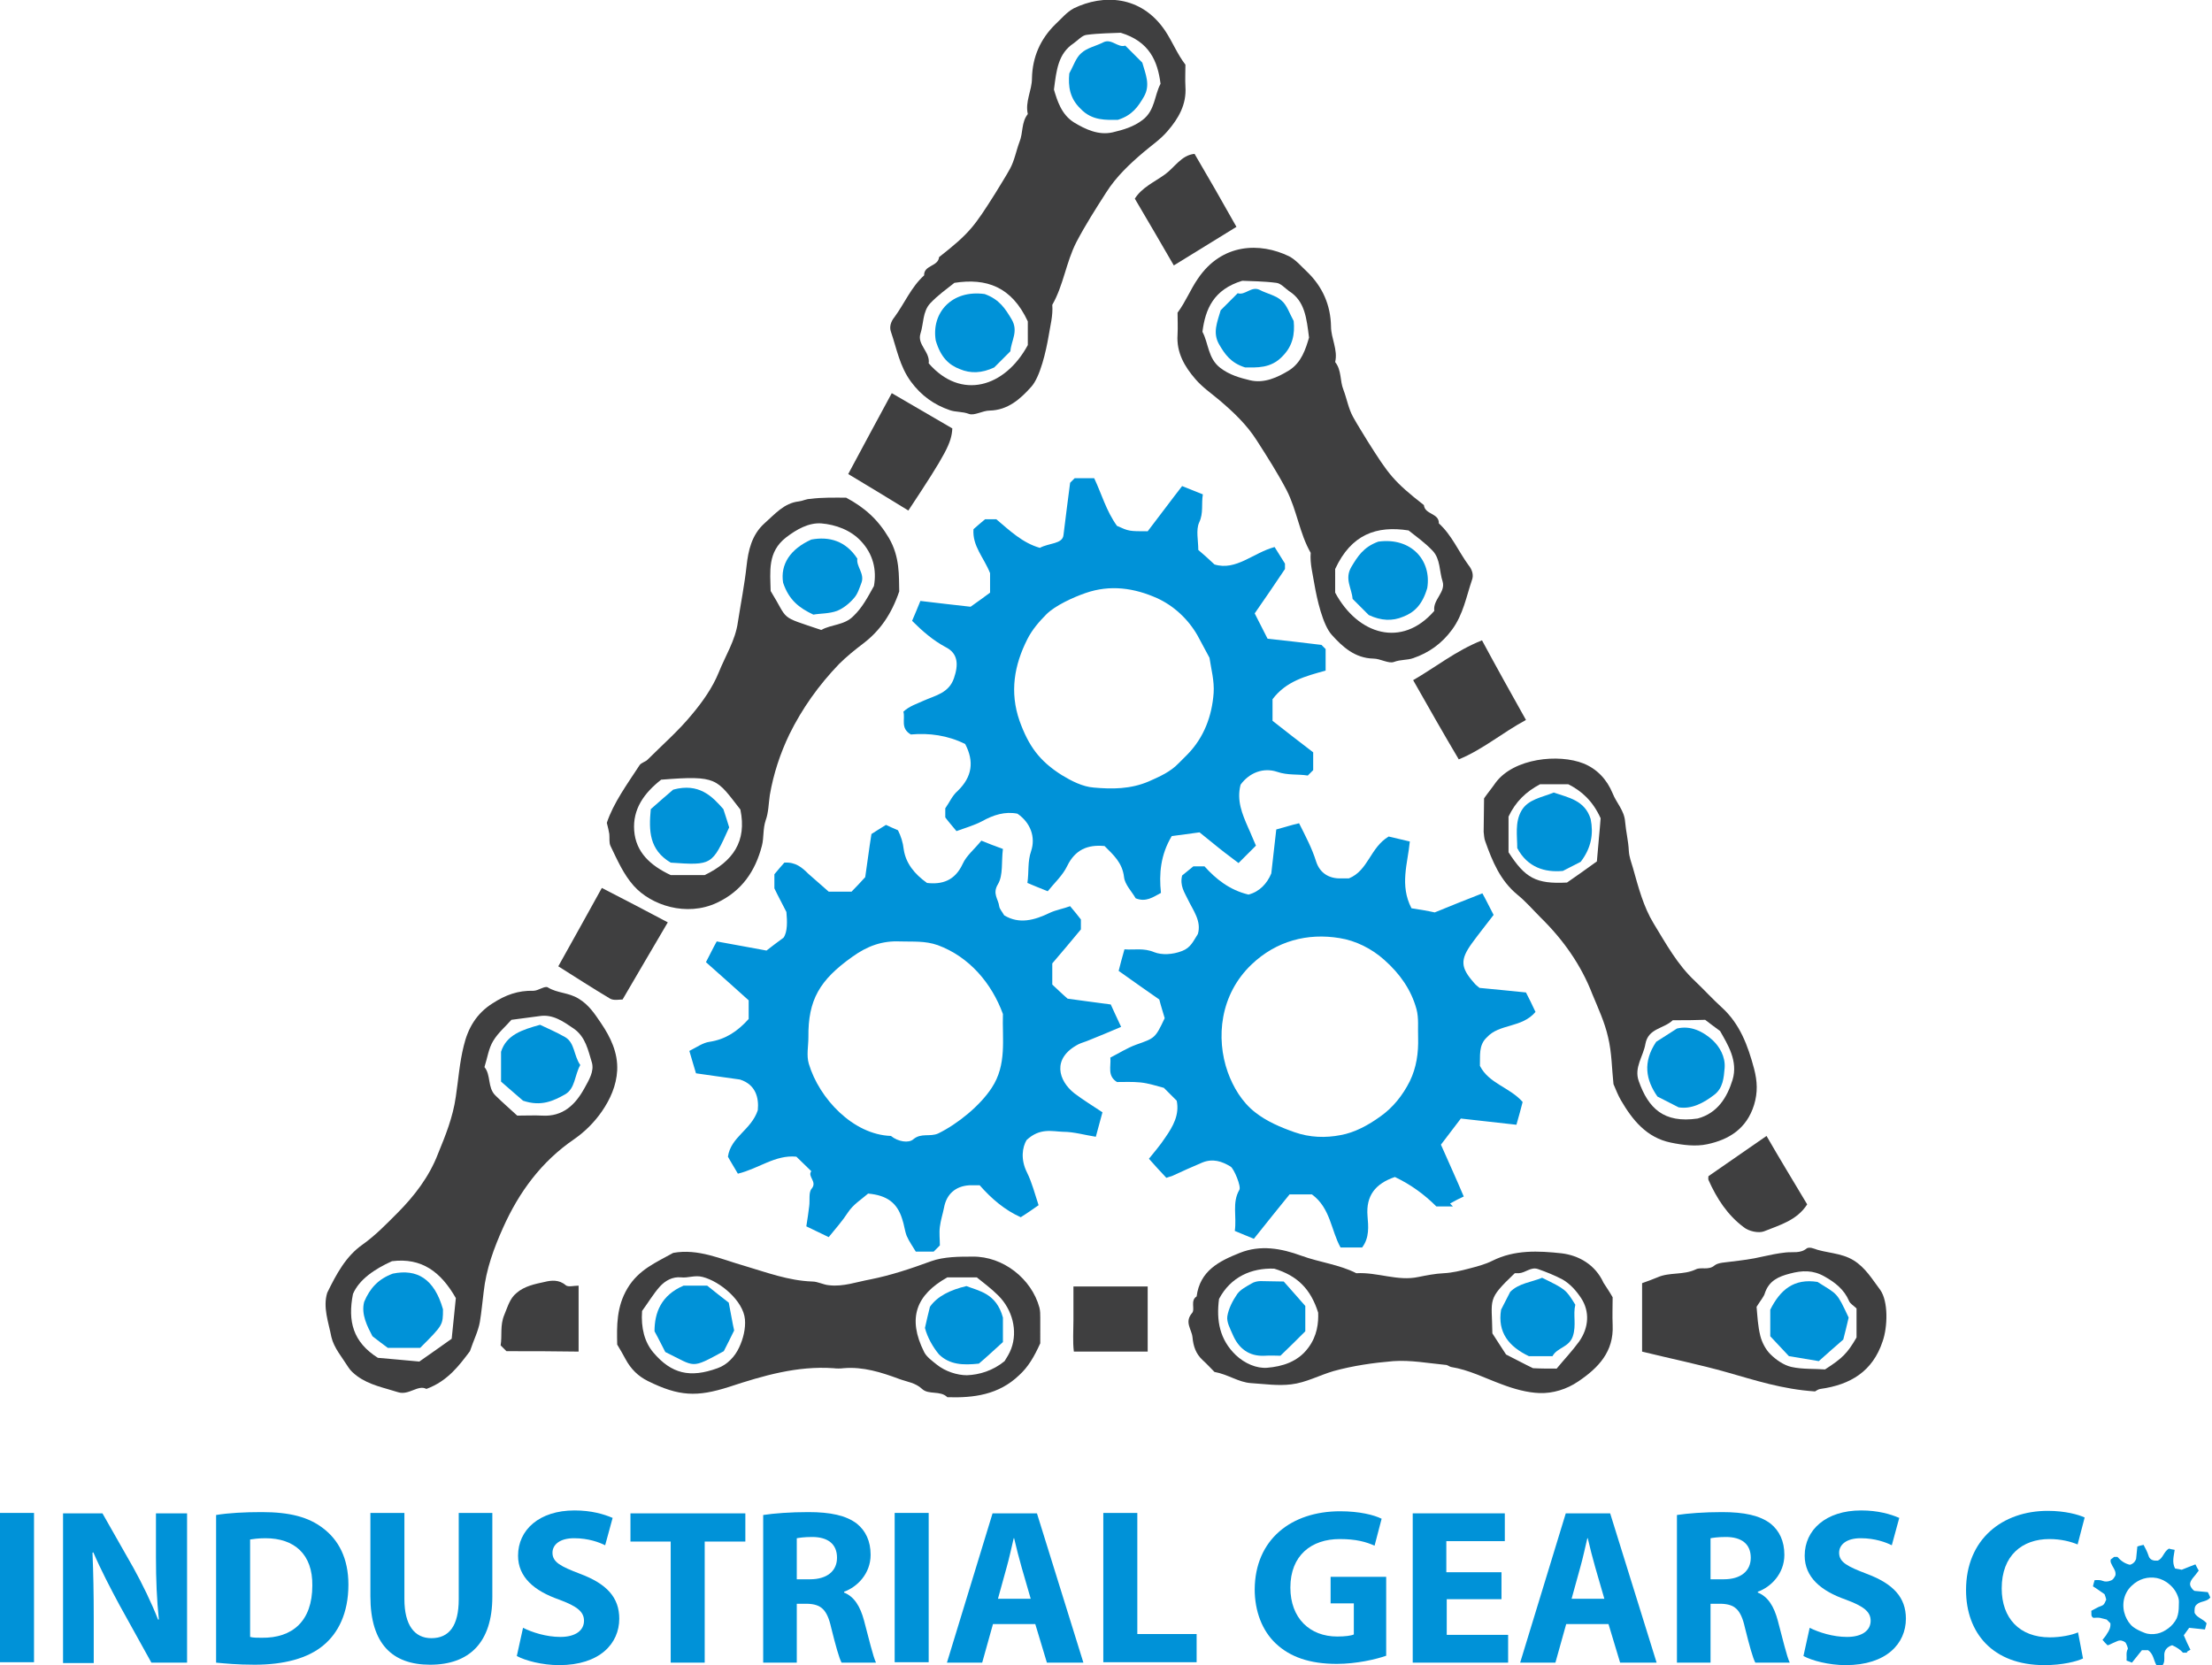
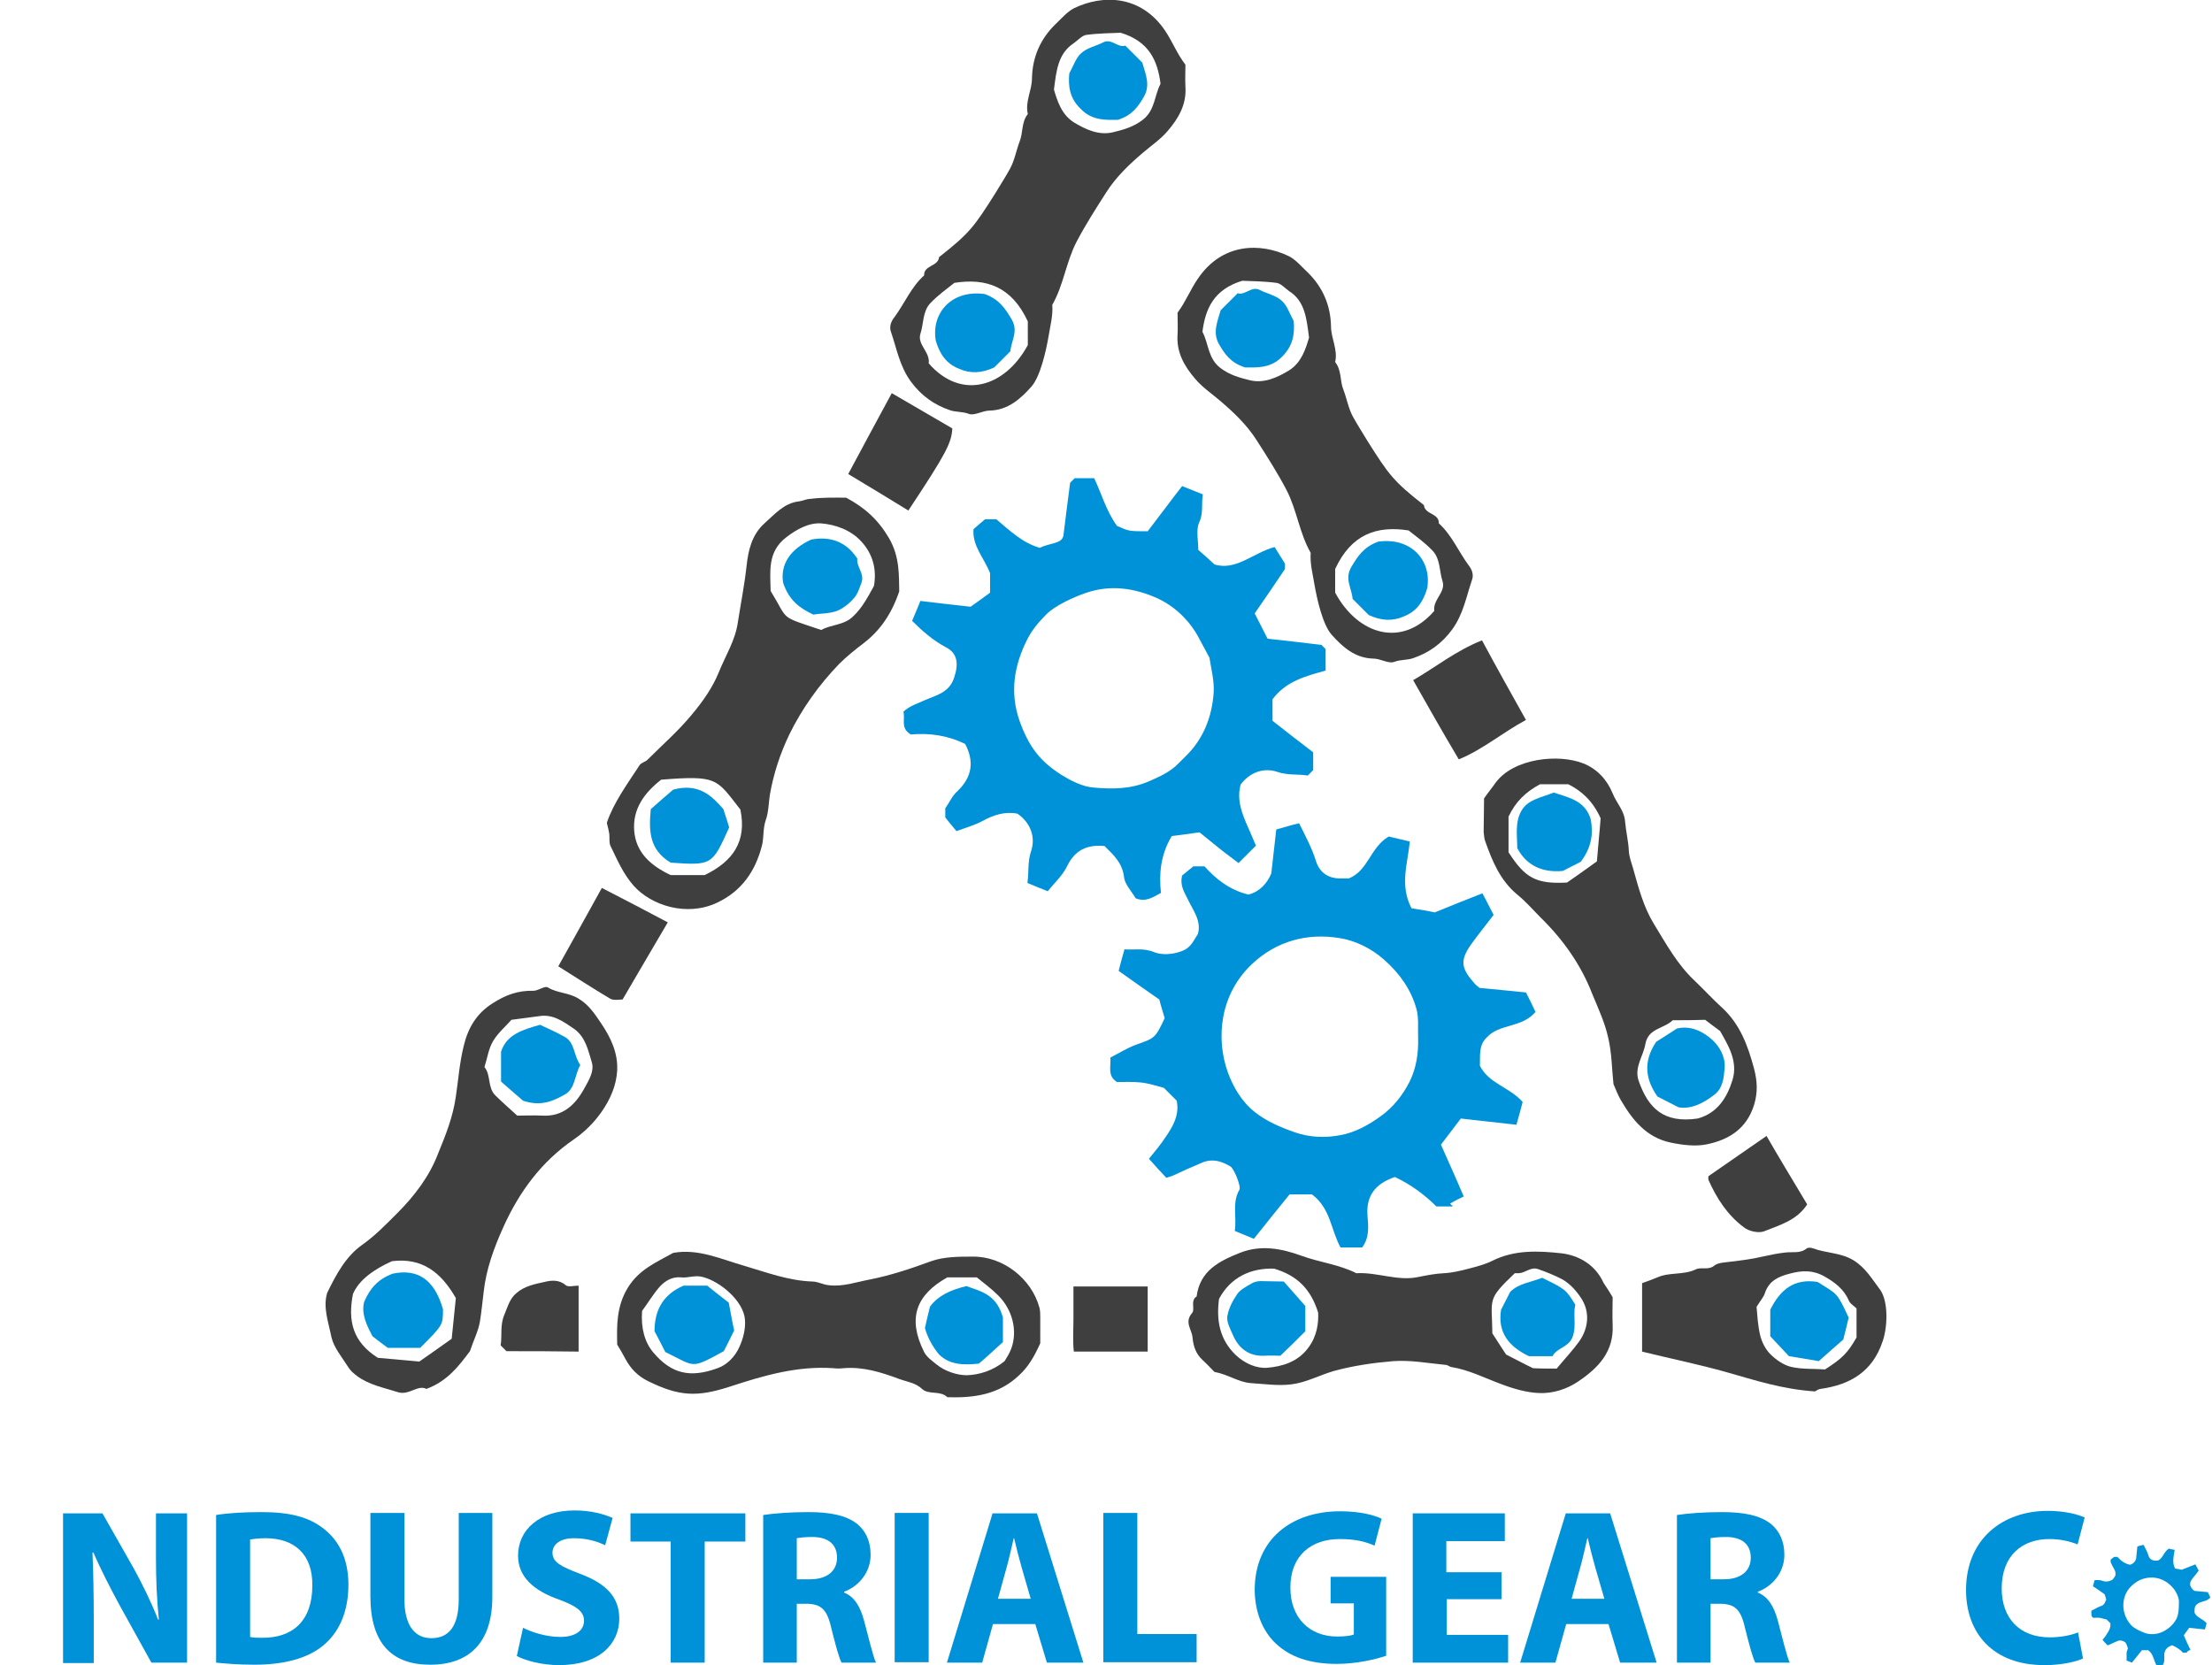
<svg xmlns="http://www.w3.org/2000/svg" version="1.1" id="Layer_1" x="0px" y="0px" viewBox="0 0 533.3 401.5" style="enable-background:new 0 0 533.3 401.5;" xml:space="preserve">
  <style type="text/css">
	.st0{fill:#FFFFFF;}
	.st1{fill:none;stroke:#000000;stroke-width:2;stroke-linecap:round;stroke-linejoin:round;stroke-miterlimit:10;}
	.st2{fill:#3F3F40;}
	.st3{fill:#0092D8;}
	.st4{fill:#E9E9E9;}
</style>
  <g>
    <path class="st2" d="M283.9,75.4c0,1.7,0.1,3.5,0,5.3c-0.3,4.3,1.7,7.7,4.3,10.7c1.7,2,3.8,3.4,5.8,5.1c3.3,2.8,6.6,5.9,9,9.7   c2.5,3.9,5,7.8,7.2,12c2.5,4.9,3.1,10.4,5.8,15.1c-0.2,2.6,0.5,5.1,0.9,7.6c0.6,3.5,2,9.8,4.2,12.2c2.6,2.9,5.6,5.6,10,5.7   c1.7,0,3.7,1.3,5,0.8c1.6-0.6,3.2-0.4,4.6-0.9c3.8-1.3,6.9-3.5,9.4-6.9c2.7-3.7,3.4-7.9,4.8-12c0.4-1.1,0.1-2.4-0.9-3.6   c-2.4-3.3-4-7.2-7.1-10c0.1-2.5-3.4-2.1-3.6-4.4c-7.4-5.8-8.5-7.4-13.5-15.3c-1.2-2-2.5-4-3.6-6c-1.1-2-1.5-4.4-2.3-6.5   c-0.9-2.2-0.4-4.7-2-6.7c0.7-3-1-5.7-1-8.6c-0.1-5.1-2-9.5-5.7-13.1c-1.4-1.3-2.7-2.9-4.4-3.8c-7-3.4-16.2-3.2-22,5.4   C287,69.8,285.9,72.7,283.9,75.4z M321.9,137.2c3.9-8.4,10-10.5,17.7-9.3c1.9,1.5,4,3,5.8,4.9c1.9,2,1.6,5,2.4,7.4   c0.8,2.6-2.4,4.4-2,7.1c-7.8,9-18.4,5.8-23.9-4.4C321.9,140.8,321.9,138.6,321.9,137.2z M315.6,81.4c-0.8,2.7-1.8,6-4.8,7.9   c-2.8,1.7-6,3.2-9.4,2.4c-2.5-0.6-5-1.3-7.2-3c-3-2.3-2.8-5.9-4.3-8.7c0.7-5.5,2.7-10.2,9.6-12.3c2,0.1,5.2,0.1,8.2,0.5   c1.1,0.1,2.1,1.3,3.1,2C314.6,72.6,315,76.7,315.6,81.4z" />
    <path class="st3" d="M332.3,130.6c-3.6,1.3-5,3.6-6.5,6.1c-1.7,2.9,0.1,5.1,0.3,7.7c1.4,1.4,2.8,2.8,3.9,3.9c3,1.4,5.7,1.5,8.3,0.4   c2.6-1,4.6-2.8,5.8-6.9C345.2,135.1,340.2,129.5,332.3,130.6z" />
    <path class="st3" d="M311.9,77.4c-1-1.8-1.6-3.8-2.9-4.9c-1.4-1.3-3.6-1.7-5.3-2.6c-2-1-3.5,1.4-5.3,0.8c-1.5,1.5-2.9,2.9-4.1,4.1   c-0.8,2.8-2,5.4-0.4,8.2c1.4,2.4,2.8,4.5,6.3,5.6c2.7,0,6.2,0.3,9-2.7C311.7,83.4,312.2,80.5,311.9,77.4z" />
-     <path class="st3" d="M199.8,215c2.1,0,3.7,0,5.5,0c1.1-1.1,2.2-2.3,3.3-3.5c0.5-3.3,0.9-6.7,1.5-10.4c0.8-0.5,2-1.3,3.5-2.2   c0.8,0.4,1.8,0.8,2.9,1.3c0.7,1.4,1.2,2.9,1.4,4.7c0.5,3.2,2.5,5.8,5.6,8c3.6,0.4,6.7-0.5,8.6-4.6c0.9-2,2.8-3.5,4.5-5.6   c1.5,0.6,3.2,1.3,5.2,2c-0.4,3.1,0.1,6.3-1.2,8.5c-1.4,2.3,0.1,3.6,0.3,5.3c0.1,0.7,0.7,1.3,1.2,2.2c3.6,2.2,7.3,1.2,11-0.6   c1.5-0.7,3.3-1,4.9-1.6c0.9,1.1,1.7,2,2.6,3.2c0,0.5,0,1.5,0,2.4c-2.3,2.8-4.6,5.5-6.9,8.2c0,1.7,0,3.3,0,5.1   c1.1,1,2.3,2.2,3.7,3.4c3.1,0.4,6.4,0.9,10.4,1.4c0.6,1.3,1.4,3.1,2.5,5.4c-2.8,1.2-5.2,2.2-7.7,3.2c-0.9,0.4-1.8,0.6-2.6,1   c-6.5,3.4-4.8,8.8-1,11.8c2.1,1.6,4.4,3,6.8,4.6c-0.5,1.9-1,3.6-1.6,5.9c-2.6-0.4-5.3-1.2-7.9-1.2c-2.7-0.1-5.6-1-8.8,2   c-1,1.7-1.5,4.6,0.1,7.8c1.2,2.4,1.9,5.2,2.8,7.9c-1.3,0.9-2.7,1.9-4.3,2.9c-3.8-1.7-7-4.4-9.9-7.7c-0.8,0-1.7,0-2.5,0   c-3.3,0.2-5.5,2.1-6.1,5.4c-0.3,1.5-0.8,3-1,4.6c-0.2,1.5,0,3,0,4.5c-0.5,0.5-1,1-1.5,1.5c-1.3,0-2.6,0-4.3,0   c-0.7-1.2-1.6-2.4-2.2-3.8c-0.5-1.3-0.6-2.7-1.1-4.1c-1.2-3.9-3.7-5.7-8.2-6.1c-1.6,1.4-3.6,2.6-4.9,4.6c-1.3,2-2.9,3.8-4.6,5.9   c-1.9-0.9-3.5-1.7-5.4-2.6c0.3-1.8,0.5-3.3,0.7-4.9c0.2-1.4-0.2-3.3,0.6-4.2c1.4-1.7-1.1-2.9-0.1-4.2c-1.2-1.2-2.4-2.3-3.6-3.5   c-5.1-0.5-9.1,2.9-14.1,4.1c-0.8-1.4-1.7-2.8-2.4-4.1c0.7-4.8,5.6-6.4,7.2-11.2c0.3-3-0.5-6.2-4.3-7.4c-3.7-0.5-7-1-10.6-1.5   c-0.5-1.6-1-3.4-1.6-5.4c1.8-0.9,3.3-2,4.9-2.2c3.9-0.6,6.8-2.6,9.4-5.5c0-1.3,0-2.8,0-4.5c-3.2-2.9-6.6-5.9-10.3-9.2   c0.9-1.7,1.7-3.4,2.6-5c4.3,0.8,8.3,1.5,12,2.2c1.3-1,2.3-1.8,4.1-3.1c1-1.4,0.9-4,0.7-6.2c-1-2-1.9-3.6-2.9-5.7c0-0.9,0-2.2,0-3.4   c0.9-1.1,1.7-2,2.4-2.8c2.7-0.2,4.3,1.2,5.8,2.7C196.6,212.2,198.3,213.7,199.8,215z M194.9,250.1c0,2.1-0.5,4.4,0.1,6.4   c2.5,8.4,10.7,17.1,19.8,17.4c1.7,1.4,4.3,1.8,5.4,0.8c1.9-1.6,4-0.5,6-1.4c4.7-2.3,10.1-6.7,12.9-11c3.7-5.6,2.5-11.8,2.7-17.8   c-2.7-7.4-8.1-13.8-15.7-16.6c-3.1-1.1-6.1-0.8-9.1-0.9c-4.3-0.2-7.9,1.1-11.5,3.7C197.6,236.3,194.8,241.1,194.9,250.1z" />
    <path class="st3" d="M306.8,168.6c0,1.7,0,3.2,0,5.2c3,2.4,6.3,4.9,9.8,7.6c0,1.3,0,2.8,0,4.3c-0.5,0.5-0.8,0.8-1.3,1.3   c-2.4-0.4-4.8,0-7.4-0.9c-3.3-1.1-6.7,0.2-8.8,3.1c-1,3.8,0.4,7.1,1.8,10.3c0.7,1.5,1.3,3.1,1.9,4.4c-1.4,1.4-2.7,2.7-4.2,4.2   c-1.4-1.1-3.1-2.3-4.7-3.6c-1.5-1.2-3-2.4-4.7-3.8c-2.3,0.3-4.6,0.6-6.7,0.9c-2.7,4.5-3.1,9.1-2.6,13.7c-1.9,1-3.6,2.3-6.1,1.3   c-0.9-1.6-2.6-3.3-2.8-5.1c-0.4-3.5-2.6-5.4-4.7-7.5c-4.1-0.4-7.1,0.9-9,4.8c-1.1,2.3-3.1,4.1-4.7,6.1c-1.7-0.7-3.3-1.3-4.9-2   c0.4-2.7,0-5.1,0.9-7.7c1.1-3.3-0.1-6.8-3.3-9c-3-0.6-5.8,0.3-8.5,1.8c-1.9,1-4,1.6-6.2,2.4c-0.9-1.1-1.8-2.1-2.7-3.3   c0-0.5,0-1.4,0-2.2c1-1.4,1.7-3.1,3-4.2c3.5-3.4,4-7.1,1.8-11.3c-4.2-2.1-8.7-2.7-13.1-2.3c-2.6-1.5-1.3-3.7-1.8-5.5   c1.5-1.4,3.3-1.9,5-2.7c2.7-1.2,6-1.8,7.2-5.4c1.1-3.2,1-5.9-1.9-7.4c-3.2-1.7-5.8-4-8.2-6.4c0.7-1.6,1.3-3.1,2-4.8   c4.3,0.5,8.3,1,12.1,1.4c1.8-1.3,3.4-2.4,4.7-3.4c0-2,0-3.6,0-4.7c-1.5-3.8-4.3-6.5-4-10.6c0.8-0.7,1.7-1.5,2.8-2.4   c0.6,0,1.6,0,2.7,0c3.2,2.7,6.3,5.7,10.5,6.9c2.2-1.2,5.5-0.9,5.7-3.1c0.6-5,1.1-8.7,1.6-12.6c0.1-0.1,0.5-0.5,1.1-1.1   c1.4,0,2.9,0,4.7,0c1.8,3.8,2.9,7.9,5.5,11.5c2.9,1.3,2.9,1.3,7.4,1.3c2.7-3.5,5.5-7.3,8.3-10.9c1.8,0.7,3.3,1.3,5,2   c-0.4,2.4,0.2,4.5-0.9,6.8c-0.8,1.8-0.2,4.3-0.2,6.6c1.2,1,2.4,2.1,3.9,3.5c5.2,1.6,9.3-2.8,14.5-4.2c0.7,1.1,1.4,2.2,2.5,4   c0-0.2,0,0.6,0,1.3c-2.4,3.6-4.8,7.1-7.3,10.7c1.1,2.2,2.2,4.3,3.1,6.1c4.7,0.5,8.8,1,13,1.5c0.2,0.2,0.6,0.6,1,1   c0,1.7,0,3.5,0,5.2C314.9,163,310.1,164.2,306.8,168.6z M291.6,158.6c-1-1.8-1.9-3.6-2.9-5.4c-2.3-4-5.8-7.2-9.8-9   c-5.4-2.4-11.2-3.3-17.2-1.2c-2.9,1-7.3,3-9.4,5.1c-1.8,1.8-3.5,3.8-4.6,6c-3.2,6.3-4.3,12.8-1.9,19.7c2.2,6.1,4.8,9.7,10.2,13.1   c2.3,1.4,5,2.8,7.7,3c4.4,0.4,8.9,0.4,13.3-1.5c2.7-1.2,5.2-2.3,7.2-4.4c0.7-0.7,1.4-1.4,2.1-2.1c4-4.1,5.9-9.3,6.3-14.8   C292.8,164.2,292,161.3,291.6,158.6z" />
    <path class="st3" d="M336.3,283.8c-4.7,1.6-7,4.5-6.6,9.4c0.2,2.5,0.5,5.2-1.3,7.6c-1.6,0-3.4,0-5.2,0c-2.3-4.1-2.4-9.5-6.9-12.8   c-1.4,0-3,0-5.4,0c-2.6,3.2-5.5,6.8-8.6,10.7c-1.4-0.6-3-1.2-4.6-1.9c0.5-3.5-0.7-6.8,1.1-9.9c0.5-0.8-1.3-5.1-2.1-5.6   c-2.1-1.3-4.3-2-6.8-1c-2.4,1-4.8,2.1-7.2,3.2c-0.6,0.2-1.2,0.4-1.5,0.5c-1.5-1.6-2.8-3-4.2-4.6c1.1-1.4,2.7-3.2,4-5.2   c1.8-2.6,3.4-5.4,2.7-8.8c-1-1-2.1-2.1-3.1-3.1c-1.9-0.5-3.7-1.1-5.6-1.3c-2-0.2-4-0.1-5.7-0.1c-2.4-1.5-1.4-3.7-1.6-5.9   c2-1,4-2.3,6.2-3.1c4.5-1.6,4.6-1.5,6.9-6.4c-0.4-1.4-0.9-2.9-1.3-4.5c-3.2-2.2-6.4-4.5-9.8-6.9c0.4-1.5,0.8-3.2,1.4-5.2   c2.3,0.2,4.6-0.4,7.2,0.7c1.8,0.7,4.4,0.6,6.7-0.3c2.1-0.8,2.7-2.4,3.8-4.1c0.9-3.1-1.1-5.6-2.4-8.3c-0.8-1.7-2-3.3-1.4-5.8   c0.6-0.5,1.5-1.2,2.7-2.2c0.4,0,1.4,0,2.7,0c2.7,3,6,5.7,10.6,6.8c2.7-0.7,4.5-2.7,5.5-5.1c0.4-3.7,0.8-7.1,1.2-10.6   c1.9-0.5,3.7-1.1,5.5-1.5c1.6,3.2,3.1,6,4.1,9.2c0.9,2.8,3.1,4.2,6.1,4.1c0.7,0,1.3,0,1.8,0c4.7-1.9,5.1-7.4,9.6-10.1   c1.2,0.3,3,0.7,5.1,1.2c-0.5,5.3-2.5,10.5,0.4,16.1c2,0.3,4.3,0.7,5.6,1c4.4-1.8,7.9-3.2,11.5-4.6c1.1,2,1.9,3.7,2.7,5.2   c-1.9,2.5-3.6,4.6-5.2,6.8c-2.9,4-2.8,5.9,0.5,9.6c0.3,0.4,0.7,0.7,1.3,1.2c3.4,0.3,7.1,0.7,11.2,1.1c0.7,1.3,1.5,3,2.3,4.7   c-3.3,3.9-8.7,2.8-11.7,6.1c-2.1,1.9-1.6,4.6-1.7,6.9c2.2,4.3,7.1,5.1,10.3,8.7c-0.4,1.6-0.9,3.4-1.5,5.5c-4.5-0.5-8.9-1-13.4-1.5   c-1.6,2.1-3.1,4.1-4.8,6.3c1.8,4.1,3.6,8,5.5,12.5c-0.9,0.4-2.1,1-3.3,1.7c0.2,0.2,0.5,0.5,0.7,0.7c-1.3,0-2.7,0-4,0   C343.4,288,340.1,285.6,336.3,283.8z M341.9,250.2c-0.1-2.3,0.2-4.7-0.4-6.9c-1.3-4.7-4-8.5-7.7-11.8c-3.1-2.8-7-4.7-10.8-5.3   c-7.8-1.3-15.3,0.7-21.2,6.3c-7.7,7.3-8.7,17.8-5.8,26c1.3,3.6,3.4,7.2,6.6,9.7c2.8,2.2,6.1,3.6,9.5,4.8c3.7,1.3,7.5,1.4,11.1,0.7   c3.4-0.6,6.7-2.4,9.6-4.5c3-2.1,5.4-5.1,7.1-8.5C341.5,257.4,342,253.9,341.9,250.2z" />
    <path class="st2" d="M204,120c4.5,2.4,7.7,5.3,10.3,9.7c2.7,4.6,2.4,9.2,2.5,12.9c-1.9,5.6-4.7,9.5-8.6,12.5   c-2.1,1.6-4.1,3.2-5.9,5c-4.9,5.1-8.9,10.7-12,17c-2.2,4.6-3.8,9.4-4.7,14.6c-0.3,2-0.3,4.2-1,6.1c-0.7,2.1-0.4,4.1-0.9,6.1   c-1.6,6.2-4.9,11-10.9,13.8c-7.3,3.4-15.8,0.6-20-4.1c-2.5-2.8-4-6.3-5.6-9.6c-0.4-0.8-0.2-1.9-0.3-2.9c-0.1-0.7-0.3-1.5-0.6-2.7   c1.6-4.8,4.9-9.3,7.9-13.9c0.4-0.6,1.4-0.8,1.9-1.3c3.6-3.6,7.5-7,10.7-10.9c2.6-3.1,5-6.5,6.5-10.2c1.6-4,4-7.7,4.6-12.1   c0.7-4.5,1.6-9,2.1-13.6c0.4-3.6,1.2-7.4,4.3-10.2c2.5-2.2,4.7-4.9,8.3-5.3c0.9-0.1,1.8-0.6,2.7-0.6C198.3,119.9,201.3,120,204,120   z M210.7,141.3c0.7-3.9-0.2-7.7-3.1-10.8c-2.5-2.7-6.1-4-9.6-4.3c-3-0.2-5.9,1.4-8.5,3.4c-4.5,3.5-3.8,8.2-3.7,12.9   c4.5,7.3,1.8,5.9,12.2,9.4c2.5-1.4,5.6-1.1,7.8-3.4C207.9,146.5,209.2,144,210.7,141.3z M169.9,211c6.8-3.3,10.2-8.1,8.6-15.8   c-5.8-7.4-5.4-8.3-19.1-7.2c-4.1,3.2-6.9,7.1-6.5,12.3c0.4,5.2,3.9,8.4,8.8,10.7C164.3,211,167.3,211,169.9,211z" />
    <path class="st2" d="M113.3,325.8c-2.5,3.3-5.3,7.2-10.5,9.1c-2-1.1-4.2,1.6-6.8,0.8c-3.4-1.1-6.9-1.7-9.9-3.9   c-0.8-0.6-1.6-1.3-2.1-2.1c-1.5-2.4-3.5-4.7-4.1-7.3c-0.7-3.6-2.1-7.2-1-10.7c2.2-4.5,4.5-8.8,8.5-11.6c3.1-2.2,5.7-4.9,8.3-7.5   c4.2-4.2,7.8-8.9,9.9-14.4c1.8-4.4,3.6-8.8,4.3-13.8c0.6-4,0.9-8.2,1.9-12.2c1-4.2,3-7.8,7-10.3c3.1-2,6.1-3.1,9.8-3   c1.2,0,2.8-1.3,3.5-0.8c2.3,1.4,5,1.2,7.4,2.7c2.5,1.5,3.9,3.7,5.4,5.9c2.3,3.4,4.1,7.1,3.9,11.4c-0.2,3.7-1.7,7-3.7,9.9   c-1.8,2.6-4.1,4.9-6.7,6.7c-7.9,5.4-13.3,12.8-17.1,21.3c-2.2,4.9-4.1,10-4.7,15.6c-0.3,2.3-0.5,4.7-0.9,7.1   C115.3,321,114.2,323.1,113.3,325.8z M124.7,269c2.3,0,4.2-0.1,6,0c5,0.3,8-2.6,10.2-6.6c1.1-2,2.4-4.1,1.8-6.2   c-0.9-2.9-1.5-6.2-4.4-8.2c-2.5-1.7-5-3.5-8.2-3c-2.2,0.3-4.4,0.6-6.8,0.9c-1.4,1.6-3.2,3.1-4.4,5.1c-1.1,1.8-1.4,4.1-2.1,6.3   c1.6,1.9,0.7,4.9,2.6,6.8C121.1,265.8,123.1,267.5,124.7,269z M94.5,304.1c-4.2,1.9-7.9,4.4-9.4,7.9c-1.3,6.6,0,11.6,6,15.4   c2.7,0.2,6.4,0.6,10,0.9c2.7-1.9,5.3-3.7,7.8-5.5c0.4-3.7,0.7-7,1-9.8C106.3,306.7,101.7,303.2,94.5,304.1z" />
    <path class="st2" d="M357.8,192.5c0.9-1.3,1.9-2.5,2.8-3.8c4.4-5.9,15.2-7,21.2-4.6c3.2,1.3,5.6,3.8,7,7.2c0.9,2.3,2.8,4.1,3,6.8   c0.2,2.4,0.8,4.7,0.9,7.1c0.1,1.5,0.6,2.7,1,4.1c1.3,4.6,2.5,9.3,5,13.4c3,4.9,5.7,9.9,10,13.9c2.2,2.1,4.2,4.3,6.4,6.3   c4.4,4,6.3,9.2,7.8,14.8c0.8,3.1,0.9,5.7,0,8.7c-1.8,5.8-6.1,8.4-11.3,9.5c-2.8,0.6-5.9,0.2-8.8-0.4c-5.8-1.2-9.2-5.4-12-10.2   c-0.7-1.2-1.2-2.5-1.8-3.9c-0.4-3.7-0.4-7.6-1.3-11.3c-0.8-3.6-2.4-7-3.8-10.4c-2.7-7-7-13.1-12.4-18.4c-1.9-1.9-3.6-3.9-5.7-5.6   c-4.1-3.4-6-8-7.7-12.8c-0.3-0.7-0.3-1.6-0.4-2.3C357.7,197.8,357.8,195.2,357.8,192.5z M403.3,246c-2.2,2.1-5.9,1.9-6.6,5.7   c-0.5,3-2.8,5.7-1.6,9c2.3,6.5,6,10.2,14.2,9c4.8-1.3,7.1-5.1,8.4-9.3c1.4-4.6-1.2-8.6-3-11.8c-1.6-1.2-2.6-1.9-3.6-2.7   C408.6,246,406.1,246,403.3,246z M385,207.7c0.3-3.9,0.7-7.5,0.9-10.4c-1.9-4.2-4.6-6.6-7.8-8.2c-2.5,0-4.8,0-6.8,0   c-3.4,1.8-5.9,4.2-7.6,7.8c0,2.6,0,5.6,0,8.6c4,6.2,6.6,7.7,14.1,7.3C380,211.3,382.5,209.5,385,207.7z" />
    <path class="st2" d="M388.8,312.8c0,2-0.1,4.4,0,6.7c0.3,6.4-3.4,10.3-8.3,13.6c-2.8,1.9-6.1,2.9-9.3,2.8c-3-0.1-6.2-1-9.1-2.1   c-4.1-1.5-7.9-3.5-12.3-4.2c-0.4-0.1-0.8-0.5-1.3-0.5c-4.2-0.4-8.4-1.2-12.6-0.9c-4.8,0.4-9.7,1.1-14.4,2.4   c-3.4,1-6.7,2.8-10.2,3.2c-3.2,0.4-6.5-0.1-9.7-0.3c-3-0.2-5.5-2.1-8.8-2.7c-0.8-0.8-1.8-1.9-2.9-2.9c-1.6-1.5-2.2-3.3-2.4-5.5   c-0.2-1.9-2-3.6-0.1-5.8c0.8-0.9-0.5-3,1.1-4c0.8-6.2,5.4-8.5,10.4-10.5c5-2,10-1.1,14.9,0.7c4.4,1.6,9.1,2.1,13.2,4.2   c5.1-0.3,10,2,15,0.9c2-0.4,4-0.8,6.1-0.9c2-0.1,4.1-0.6,6-1.1c1.9-0.5,3.9-1,5.7-1.9c5.4-2.7,11.1-2.4,16.7-1.8   c4.1,0.5,8.1,2.7,10.1,7.1C387.3,310.4,388,311.4,388.8,312.8z M293.9,313.2c-0.7,5.3,0.2,9.8,4,13.5c2.2,2.1,5.1,3.3,7.6,3.1   c3.6-0.3,7.4-1.4,9.9-4.8c2.2-2.9,2.5-6.1,2.4-8.5c-1.8-5.7-5-8.9-10.6-10.6C301.7,305.7,296.7,307.9,293.9,313.2z M375.3,330   c1.9-2.3,3.8-4.3,5.4-6.5c2.4-3.4,2.6-7.3,0.5-10.5c-1.2-1.8-2.6-3.4-4.5-4.5c-1.9-1-3.9-1.8-5.9-2.5c-1.7-0.6-3,0.9-4.6,1   c-0.3,0-0.7,0-1,0c-6.8,6.5-5.5,6-5.4,14.5c1.2,1.9,2.4,3.7,3.3,5.1c2.4,1.2,4.4,2.3,6.5,3.3C371.4,330,373.3,330,375.3,330z" />
    <path class="st2" d="M250.8,323.9c-1.5,3.3-2.9,5.7-5.1,7.7c-4.9,4.7-10.9,5.5-17.3,5.3c-1.7-1.7-4.5-0.5-6.1-2   c-1.6-1.5-3.6-1.7-5.5-2.4c-4.3-1.6-8.7-3-13.4-2.6c-0.8,0.1-1.7,0.1-2.5,0c-8.7-0.6-16.9,1.8-25.1,4.5c-7.8,2.5-12.1,2.3-19.6-1.4   c-2.4-1.2-4.1-2.9-5.4-5.3c-0.6-1.1-1.2-2.2-2-3.5c-0.1-4.5-0.2-9.1,2.5-13.6c2.7-4.5,6.9-6.2,11-8.5c6-1.1,11.5,1.5,17.1,3.1   c5.4,1.6,10.7,3.6,16.4,3.8c1.4,0,2.7,0.8,4.1,0.9c3.4,0.4,6.6-0.8,9.9-1.4c5-1,9.8-2.6,14.7-4.4c3.1-1.1,6.7-1.1,10-1.1   c7.3-0.1,14.2,5.3,16.1,12.3c0.2,0.8,0.2,1.6,0.2,2.4C250.8,319.9,250.8,322.1,250.8,323.9z M154.8,316.1c-0.3,4.1,0.6,7.5,2.7,10   c4.4,5.2,8.9,6.2,15.5,3.8c2.3-0.8,4.2-2.8,5.2-5c1-2.1,1.6-4.6,1.4-6.8c-0.4-4.4-5.9-9.1-10.2-10.2c-1.9-0.5-3.5,0.3-5.2,0.1   c-2.1-0.2-3.8,0.8-5.1,2.2C157.5,312,156.2,314.2,154.8,316.1z M228.4,308c-7.5,4.2-9.7,9.8-5.6,18c0.6,1.2,1.9,2.1,3,3   c2.1,1.7,5,2.6,7.3,2.6c3-0.1,6.3-1.1,9.1-3.4c0.5-0.8,1.2-1.9,1.6-3c1.6-4.3,0.3-9.4-3.1-12.8c-1.7-1.7-3.6-3.1-5.2-4.4   C232.8,308,230.7,308,228.4,308z" />
    <path class="st2" d="M395.9,309.4c1.4-0.5,2.5-0.9,3.7-1.4c2.9-1.3,6.2-0.5,9.2-1.9c1.3-0.7,3.1,0.3,4.6-1c0.9-0.7,2.7-0.7,4-0.9   c2.5-0.3,5-0.6,7.5-1.2c1.8-0.4,3.7-0.8,5.6-1c1.7-0.2,3.6,0.3,5.1-1c0.3-0.2,1-0.2,1.5,0c3.2,1.2,6.7,1,9.8,2.9   c2.9,1.8,4.5,4.6,6.4,7.1c2,2.8,1.8,9,0.6,12.4c-2.4,7.3-7.8,10.5-15,11.5c-0.7,0.1-1.4,0.7-1.3,0.6c-7.8-0.5-14.5-2.7-21.2-4.6   c-6.7-1.9-13.6-3.3-20.5-5C395.9,320.4,395.9,315,395.9,309.4z M423.5,315.1c0.2,2.2,0.3,4.6,0.9,7c0.4,1.6,1.3,3.3,2.4,4.4   c1.4,1.4,3.3,2.7,5.1,3.1c2.7,0.6,5.5,0.4,8.1,0.6c4.2-2.7,5.4-3.9,7.6-7.7c0-2.4,0-4.7,0-7c-0.7-0.7-1.5-1.1-1.8-1.8   c-1.2-2.8-3.4-4.5-5.9-5.9c-2.8-1.6-5.4-1.5-8.4-0.7c-2.7,0.7-5,1.7-6,4.7C425.3,312.6,424.5,313.5,423.5,315.1z" />
    <path class="st2" d="M340.7,164c5.4-3.1,10.3-7.1,16.6-9.6c3.5,6.5,6.9,12.6,10.6,19.2c-5.6,3-10.5,7.2-16.2,9.5   C347.9,176.7,344.5,170.7,340.7,164z" />
    <path class="st2" d="M215,94.8c5,2.9,9.8,5.7,14.6,8.5c-0.2,3.5-1.4,5.9-10.6,19.8c-4.7-2.9-9.5-5.8-14.5-8.8   C208,107.8,211.4,101.4,215,94.8z" />
    <path class="st2" d="M161,222.4c-3.8,6.5-7.3,12.4-10.9,18.6c-0.8,0-2.1,0.3-3-0.2c-4.2-2.5-8.2-5.1-12.5-7.8   c3.6-6.4,7-12.6,10.5-18.9C150.4,216.8,155.7,219.6,161,222.4z" />
-     <path class="st2" d="M298.1,54.7c-5,3.1-9.9,6.1-15.1,9.3c-3-5.2-6.1-10.5-9.4-16.1c1.7-2.7,4.7-4,7.2-5.8c2.4-1.7,4-4.7,7.2-5   C291.3,42.7,294.5,48.3,298.1,54.7z" />
    <path class="st2" d="M435.7,290.4c-2.5,3.9-6.7,5-10.4,6.5c-1.3,0.5-3.7,0-4.9-1c-3.9-2.9-6.5-6.9-8.5-11.4c-0.1-0.3,0-0.7,0-0.9   c4.6-3.2,9.1-6.3,14-9.7C429,279.3,432.3,284.7,435.7,290.4z" />
    <path class="st2" d="M122.1,325.8c-0.6-0.6-0.9-0.9-1.4-1.4c0.4-2.4-0.2-4.8,0.9-7.4c0.8-1.9,1.3-3.9,2.9-5.2   c1.9-1.7,4.5-2.2,6.8-2.7c1.6-0.4,3.5-0.6,5.1,0.8c0.6,0.5,1.9,0.1,3.1,0.1c0,5.3,0,10.5,0,15.9C133.8,325.8,128,325.8,122.1,325.8   z" />
    <path class="st2" d="M276.7,310.2c0,5.3,0,10.4,0,15.7c-5.9,0-11.6,0-17.8,0c-0.3-2.4-0.1-5-0.1-7.6c0-2.6,0-5.3,0-8.1   C264.7,310.2,270.5,310.2,276.7,310.2z" />
    <path class="st2" d="M285.8,15.6c0,1.7-0.1,3.5,0,5.3c0.3,4.3-1.7,7.7-4.3,10.7c-1.7,2-3.8,3.4-5.8,5.1c-3.3,2.8-6.6,5.9-9,9.7   c-2.5,3.9-5,7.8-7.2,12c-2.5,4.9-3.1,10.4-5.8,15.1c0.2,2.6-0.5,5.1-0.9,7.6c-0.6,3.5-2,9.8-4.2,12.2c-2.6,2.9-5.6,5.6-10,5.7   c-1.7,0-3.7,1.3-5,0.8c-1.6-0.6-3.2-0.4-4.6-0.9c-3.8-1.3-6.9-3.5-9.4-6.9c-2.7-3.7-3.4-7.9-4.8-12c-0.4-1.1-0.1-2.4,0.9-3.6   c2.4-3.3,4-7.2,7.1-10c-0.1-2.5,3.4-2.1,3.6-4.4c7.4-5.8,8.5-7.4,13.5-15.3c1.2-2,2.5-4,3.6-6c1.1-2,1.5-4.4,2.3-6.5   c0.9-2.2,0.4-4.7,2-6.7c-0.7-3,1-5.7,1-8.6c0.1-5.1,2-9.5,5.7-13.1c1.4-1.3,2.7-2.9,4.4-3.8c7-3.4,16.2-3.2,22,5.4   C282.7,10.1,283.8,13,285.8,15.6z M247.8,77.5c-3.9-8.4-10-10.5-17.7-9.3c-1.9,1.5-4,3-5.8,4.9c-1.9,2-1.6,5-2.4,7.4   c-0.8,2.6,2.4,4.4,2,7.1c7.8,9,18.4,5.8,23.9-4.4C247.8,81,247.8,78.9,247.8,77.5z M254.1,21.6c0.8,2.7,1.8,6,4.8,7.9   c2.8,1.7,6,3.2,9.4,2.4c2.5-0.6,5-1.3,7.2-3c3-2.3,2.8-5.9,4.3-8.7c-0.7-5.5-2.7-10.2-9.6-12.3C268.2,8,265,8,262,8.4   c-1.1,0.1-2.1,1.3-3.1,2C255.1,12.9,254.7,16.9,254.1,21.6z" />
    <path class="st3" d="M237.4,70.9c3.6,1.3,5,3.6,6.5,6.1c1.7,2.9-0.1,5.1-0.3,7.7c-1.4,1.4-2.8,2.8-3.9,3.9c-3,1.4-5.7,1.5-8.3,0.4   c-2.6-1-4.6-2.8-5.8-6.9C224.5,75.4,229.5,69.8,237.4,70.9z" />
    <path class="st3" d="M257.8,17.7c1-1.8,1.6-3.8,2.9-4.9c1.4-1.3,3.6-1.7,5.3-2.6c2-1,3.5,1.4,5.3,0.8c1.5,1.5,2.9,2.9,4.1,4.1   c0.8,2.8,2,5.4,0.4,8.2c-1.4,2.4-2.8,4.5-6.3,5.6c-2.7,0-6.2,0.3-9-2.7C257.9,23.7,257.5,20.8,257.8,17.7z" />
    <path class="st3" d="M206.7,134.7c-0.3,1.9,1.8,3.6,1,5.8c-0.5,1.3-0.9,2.7-1.8,3.7c-1.1,1.3-2.6,2.5-4.1,3.1   c-1.9,0.7-4.1,0.6-5.7,0.9c-3.4-1.6-5.9-3.5-7.3-7.7c-0.7-4.4,1.7-8.1,6.8-10.4C199.9,129.3,203.9,130.4,206.7,134.7z" />
    <path class="st3" d="M161.7,208c-5.2-3.1-5.3-7.7-4.8-12.9c1.9-1.7,4-3.5,5.4-4.7c6.2-1.7,9.4,1.6,12.1,4.7c0.6,1.8,1,3.1,1.4,4.4   C171.7,208.6,171.7,208.7,161.7,208z" />
    <path class="st3" d="M139.9,256.8c-1.4,2.5-1.2,5.7-3.7,7.1c-2.7,1.5-5.7,3-10.1,1.5c-1.2-1-3.2-2.8-5.3-4.6c0-2.4,0-4.7,0-7.2   c1.3-4.1,5.1-5.3,9.4-6.5c1.7,0.8,4,1.8,6.1,3C138.6,251.5,138.3,254.5,139.9,256.8z" />
    <path class="st3" d="M101.3,325c-2.8,0-5.4,0-7.8,0c-1.2-0.9-2.2-1.6-3.7-2.8c-1.2-2.3-2.8-5.3-2-8.3c1.4-3.3,3.4-5.5,6.9-6.8   c5.8-1.2,10,1.2,12.1,8.6C106.8,319.5,106.8,319.5,101.3,325z" />
    <path class="st3" d="M404.7,267c-2-1-3.5-1.8-5.1-2.6c-2.8-4-3.6-8.3-0.3-13.2c1.3-0.8,3.1-2,5-3.2c3.3-0.8,6.3,0.7,8.6,2.8   c1.7,1.6,3.1,4,2.9,6.7c-0.2,2.4-0.4,4.8-2.4,6.4C410.7,266,407.8,267.5,404.7,267z" />
    <path class="st3" d="M365.8,204.5c0-3-0.6-6.2,1-9c1.6-2.8,4.9-3.2,7.8-4.4c3.4,1.2,7.5,1.8,8.9,6.4c0.7,3.5,0.2,6.9-2.4,10.3   c-0.8,0.4-2.3,1.2-4.3,2.2C372.5,210.4,368.3,209.2,365.8,204.5z" />
    <path class="st3" d="M309.5,309c1.8,2,3.6,4.1,5.2,5.9c0,2.4,0,4.3,0,6.1c-1.9,1.9-3.8,3.8-6,5.9c-0.9,0-2.4-0.1-3.8,0   c-3.8,0.2-6.3-1.8-7.7-5.1c-0.6-1.4-1.5-3-1.3-4.4c0.3-1.9,1.3-3.8,2.4-5.4c0.8-1.1,2.2-1.8,3.4-2.5c0.6-0.4,1.5-0.6,2.2-0.6   C305.7,308.9,307.5,309,309.5,309z" />
    <path class="st3" d="M368.6,327c-4.8-2.3-7.6-5.7-6.7-11.2c0.7-1.4,1.5-2.9,2.2-4.3c2.1-2.1,5-2.3,7.7-3.4c5.7,2.8,5.7,2.8,8,6.5   c-0.6,2.4,0.3,4.9-0.6,7.6c-0.9,2.7-3.8,2.7-4.9,4.8C372.3,327,370.3,327,368.6,327z" />
    <path class="st3" d="M170.5,310c1.6,1.3,3.4,2.7,5.2,4.1c0.5,2.5,0.9,5,1.3,6.7c-1,2.1-1.7,3.4-2.5,5c-8.1,4.4-6.7,3.8-14.1,0.2   c-0.8-1.5-1.5-3-2.6-5c0-4.5,1.6-8.7,7-11C166.3,310,168.3,310,170.5,310z" />
    <path class="st3" d="M241.8,317.7c0,1.2,0,3.4,0,5.9c-1.9,1.7-4,3.7-5.8,5.2c-3.8,0.4-7,0.3-9.6-2.2c-1.5-1.8-2.8-4.1-3.4-6.4   c0.4-1.7,0.7-3.2,1.2-5.1c1.8-2.6,5-4.1,8.8-5C236,311.3,240.2,311.8,241.8,317.7z" />
    <path class="st3" d="M426.8,315.8c2.4-4.8,5.7-7.6,11.4-6.7c4.9,3.1,4.6,2.4,7.5,8.6c-0.4,1.8-0.8,3.3-1.3,5.3   c-1.6,1.4-3.7,3.2-5.9,5.2c-2.4-0.4-4.7-0.8-7.2-1.2c-1.4-1.5-2.9-3.1-4.5-4.8C426.8,320.2,426.8,317.8,426.8,315.8z" />
  </g>
  <g>
    <g>
      <path class="st3" d="M523.7,396.7c-1.3,0.4-2,1.3-1.9,2.6c0,0.7,0.1,1.5-0.4,2.2c-0.5,0-1,0-1.5,0c-0.7-1.2-0.7-2.7-2-3.6    c-0.4,0-0.9,0-1.5,0c-0.7,0.9-1.5,1.9-2.4,3c-0.4-0.2-0.8-0.3-1.3-0.5c0.1-1-0.2-1.9,0.3-2.8c0.1-0.2-0.4-1.4-0.6-1.6    c-0.6-0.4-1.2-0.6-1.9-0.3c-0.7,0.3-1.4,0.6-2,0.9c-0.2,0.1-0.3,0.1-0.4,0.1c-0.4-0.4-0.8-0.8-1.2-1.3c0.3-0.4,0.8-0.9,1.1-1.5    c0.5-0.7,0.9-1.5,0.8-2.5c-0.3-0.3-0.6-0.6-0.9-0.9c-0.5-0.1-1.1-0.3-1.6-0.4c-0.6-0.1-1.1,0-1.6,0c-0.7-0.4-0.4-1-0.5-1.7    c0.6-0.3,1.1-0.6,1.7-0.9c1.3-0.5,1.3-0.4,1.9-1.8c-0.1-0.4-0.2-0.8-0.4-1.3c-0.9-0.6-1.8-1.3-2.8-1.9c0.1-0.4,0.2-0.9,0.4-1.5    c0.6,0,1.3-0.1,2,0.2c0.5,0.2,1.2,0.2,1.9-0.1c0.6-0.2,0.8-0.7,1.1-1.2c0.2-0.9-0.3-1.6-0.7-2.3c-0.2-0.5-0.6-0.9-0.4-1.6    c0.2-0.1,0.4-0.3,0.8-0.6c0.1,0,0.4,0,0.8,0c0.8,0.9,1.7,1.6,3,1.9c0.8-0.2,1.3-0.8,1.5-1.4c0.1-1.1,0.2-2,0.3-3    c0.5-0.2,1.1-0.3,1.5-0.4c0.5,0.9,0.9,1.7,1.2,2.6c0.2,0.8,0.9,1.2,1.7,1.2c0.2,0,0.4,0,0.5,0c1.3-0.5,1.4-2.1,2.7-2.9    c0.3,0.1,0.8,0.2,1.4,0.3c-0.2,1.5-0.7,3,0.1,4.5c0.6,0.1,1.2,0.2,1.6,0.3c1.3-0.5,2.2-0.9,3.3-1.3c0.3,0.6,0.5,1,0.8,1.5    c-0.5,0.7-1,1.3-1.5,1.9c-0.8,1.1-0.8,1.7,0.1,2.7c0.1,0.1,0.2,0.2,0.4,0.3c1,0.1,2,0.2,3.2,0.3c0.2,0.4,0.4,0.8,0.6,1.3    c-0.9,1.1-2.4,0.8-3.3,1.7c-0.6,0.5-0.5,1.3-0.5,2c0.6,1.2,2,1.4,2.9,2.5c-0.1,0.5-0.3,1-0.4,1.5c-1.3-0.1-2.5-0.3-3.8-0.4    c-0.4,0.6-0.9,1.2-1.3,1.8c0.5,1.2,1,2.3,1.6,3.5c-0.2,0.1-0.6,0.3-0.9,0.5c0.1,0.1,0.1,0.1,0.2,0.2c-0.4,0-0.8,0-1.1,0    C525.7,397.8,524.8,397.2,523.7,396.7z M525.3,387.2c0-0.6,0.1-1.3-0.1-1.9c-0.4-1.3-1.1-2.4-2.2-3.3c-0.9-0.8-2-1.3-3-1.5    c-2.2-0.4-4.3,0.2-6,1.8c-2.2,2-2.5,5-1.6,7.3c0.4,1,1,2,1.9,2.7c0.8,0.6,1.7,1,2.7,1.4c1,0.4,2.1,0.4,3.1,0.2    c1-0.2,1.9-0.7,2.7-1.3c0.8-0.6,1.5-1.4,2-2.4C525.2,389.2,525.3,388.2,525.3,387.2z" />
      <g>
-         <path class="st3" d="M8.2,364.8v36H0v-36H8.2z" />
        <path class="st3" d="M15.2,400.9v-36h9.5l7.5,13.2c2.1,3.8,4.3,8.3,5.9,12.4h0.2c-0.5-4.8-0.7-9.6-0.7-15.1v-10.5h7.5v36h-8.6     L28.8,387c-2.1-3.9-4.5-8.5-6.3-12.7l-0.2,0.1c0.2,4.8,0.3,9.8,0.3,15.7v10.9H15.2z" />
        <path class="st3" d="M52.1,365.3c3-0.5,6.9-0.7,11-0.7c6.8,0,11.3,1.2,14.8,3.9c3.7,2.8,6.1,7.2,6.1,13.6c0,6.9-2.5,11.7-6,14.6     c-3.8,3.2-9.6,4.7-16.6,4.7c-4.2,0-7.2-0.3-9.3-0.5V365.3z M60.3,394.7c0.7,0.2,1.8,0.2,2.8,0.2c7.4,0.1,12.2-4,12.2-12.6     c0.1-7.5-4.3-11.4-11.3-11.4c-1.8,0-3,0.2-3.7,0.3V394.7z" />
        <path class="st3" d="M97.5,364.8v20.8c0,6.2,2.4,9.4,6.5,9.4c4.3,0,6.6-3,6.6-9.4v-20.8h8.1V385c0,11.1-5.6,16.4-15,16.4     c-9.1,0-14.4-5-14.4-16.5v-20.1H97.5z" />
        <path class="st3" d="M126.1,392.5c2.2,1.1,5.6,2.2,9,2.2c3.7,0,5.7-1.6,5.7-3.9c0-2.2-1.7-3.5-6-5.1c-6-2.1-9.9-5.4-9.9-10.6     c0-6.2,5.1-10.9,13.6-10.9c4.1,0,7.1,0.9,9.2,1.8l-1.8,6.6c-1.4-0.7-4-1.7-7.5-1.7c-3.5,0-5.2,1.6-5.2,3.5c0,2.3,2,3.3,6.7,5.1     c6.4,2.4,9.4,5.7,9.4,10.8c0,6-4.7,11.2-14.5,11.2c-4.1,0-8.2-1.1-10.2-2.2L126.1,392.5z" />
        <path class="st3" d="M161.7,371.7H152v-6.8h27.7v6.8h-9.8v29.2h-8.2V371.7z" />
        <path class="st3" d="M184,365.3c2.6-0.4,6.5-0.7,10.9-0.7c5.3,0,9.1,0.8,11.7,2.8c2.1,1.7,3.3,4.2,3.3,7.5c0,4.6-3.3,7.8-6.4,8.9     v0.2c2.5,1,3.9,3.4,4.8,6.7c1.1,4.1,2.2,8.8,2.9,10.2h-8.3c-0.6-1.1-1.4-4-2.5-8.4c-1-4.5-2.5-5.7-5.8-5.8h-2.5v14.2H184V365.3z      M192.1,380.8h3.2c4.1,0,6.5-2,6.5-5.2c0-3.3-2.2-5-6-5c-2,0-3.1,0.2-3.7,0.3V380.8z" />
        <path class="st3" d="M223.9,364.8v36h-8.2v-36H223.9z" />
        <path class="st3" d="M239.4,391.6l-2.6,9.3h-8.5l11-36h10.7l11.2,36h-8.8l-2.8-9.3H239.4z M248.5,385.5l-2.2-7.6     c-0.6-2.1-1.3-4.8-1.8-7h-0.1c-0.5,2.1-1.1,4.9-1.7,7l-2.1,7.6H248.5z" />
        <path class="st3" d="M266,364.8h8.2V394h14.3v6.8H266V364.8z" />
        <path class="st3" d="M334.3,399.2c-2.5,0.9-7.3,2-12,2c-6.6,0-11.3-1.7-14.7-4.9c-3.3-3.1-5.1-7.8-5.1-13.1     c0.1-12,8.8-18.8,20.6-18.8c4.7,0,8.2,0.9,10,1.8l-1.7,6.5c-2-0.9-4.4-1.6-8.4-1.6c-6.8,0-11.9,3.9-11.9,11.7     c0,7.4,4.7,11.8,11.3,11.8c1.9,0,3.4-0.2,4-0.5v-7.5h-5.6v-6.4h13.4V399.2z" />
        <path class="st3" d="M362.1,385.6h-13.3v8.6h14.8v6.7h-23v-36h22.2v6.7h-14.1v7.5h13.3V385.6z" />
        <path class="st3" d="M377.6,391.6l-2.6,9.3h-8.5l11-36h10.7l11.2,36h-8.8l-2.8-9.3H377.6z M386.8,385.5l-2.2-7.6     c-0.6-2.1-1.3-4.8-1.8-7h-0.1c-0.5,2.1-1.1,4.9-1.7,7l-2.1,7.6H386.8z" />
        <path class="st3" d="M404.3,365.3c2.6-0.4,6.5-0.7,10.9-0.7c5.3,0,9.1,0.8,11.7,2.8c2.1,1.7,3.3,4.2,3.3,7.5     c0,4.6-3.3,7.8-6.4,8.9v0.2c2.5,1,3.9,3.4,4.8,6.7c1.1,4.1,2.2,8.8,2.9,10.2h-8.3c-0.6-1.1-1.4-4-2.5-8.4c-1-4.5-2.5-5.7-5.8-5.8     h-2.5v14.2h-8.1V365.3z M412.4,380.8h3.2c4.1,0,6.5-2,6.5-5.2c0-3.3-2.2-5-6-5c-2,0-3.1,0.2-3.7,0.3V380.8z" />
-         <path class="st3" d="M436.3,392.5c2.2,1.1,5.6,2.2,9,2.2c3.7,0,5.7-1.6,5.7-3.9c0-2.2-1.7-3.5-6-5.1c-6-2.1-9.9-5.4-9.9-10.6     c0-6.2,5.1-10.9,13.6-10.9c4.1,0,7.1,0.9,9.2,1.8l-1.8,6.6c-1.4-0.7-4-1.7-7.5-1.7c-3.5,0-5.2,1.6-5.2,3.5c0,2.3,2,3.3,6.7,5.1     c6.4,2.4,9.4,5.7,9.4,10.8c0,6-4.7,11.2-14.5,11.2c-4.1,0-8.2-1.1-10.2-2.2L436.3,392.5z" />
        <path class="st3" d="M502.2,399.9c-1.5,0.7-4.9,1.6-9.3,1.6c-12.5,0-18.9-7.8-18.9-18.1c0-12.3,8.8-19.1,19.7-19.1     c4.2,0,7.4,0.9,8.9,1.6l-1.7,6.5c-1.7-0.7-4-1.3-6.8-1.3c-6.5,0-11.5,3.9-11.5,11.9c0,7.2,4.3,11.8,11.6,11.8     c2.5,0,5.2-0.5,6.8-1.2L502.2,399.9z" />
      </g>
    </g>
  </g>
</svg>